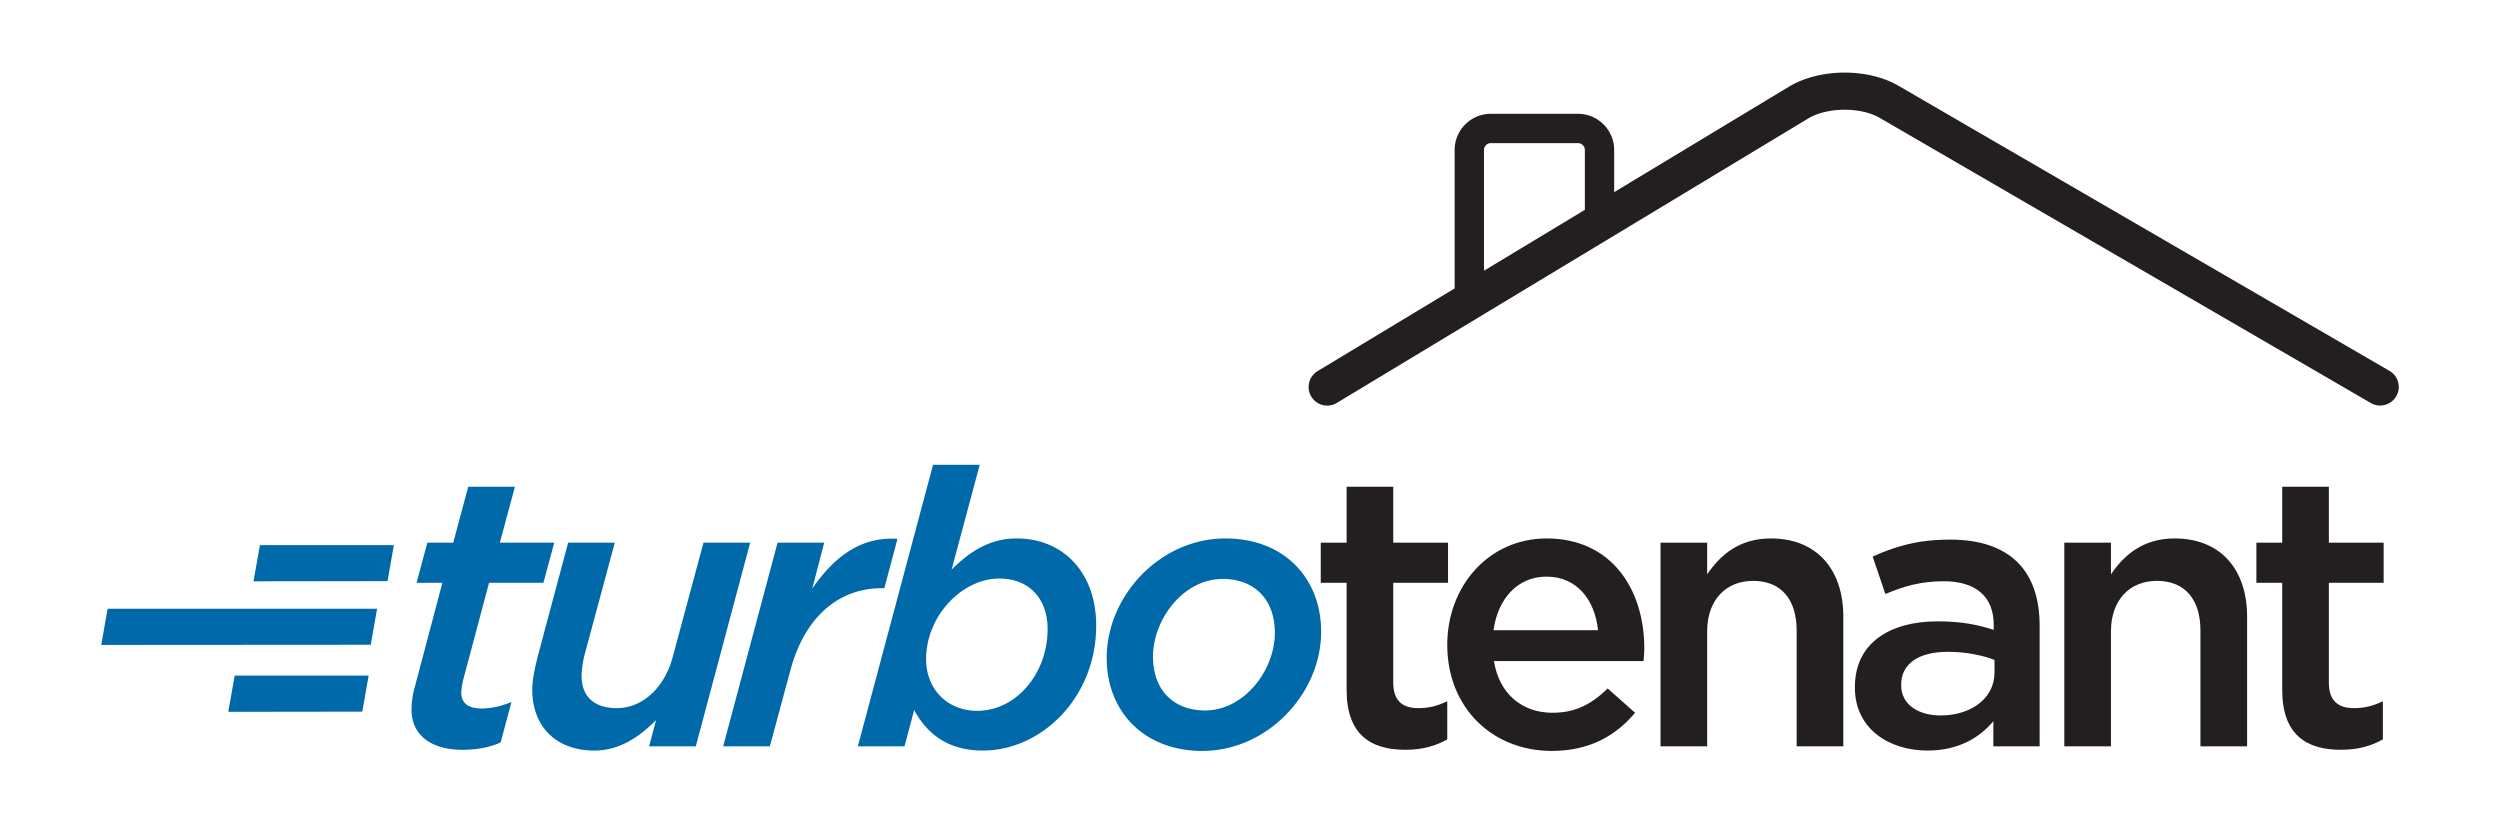
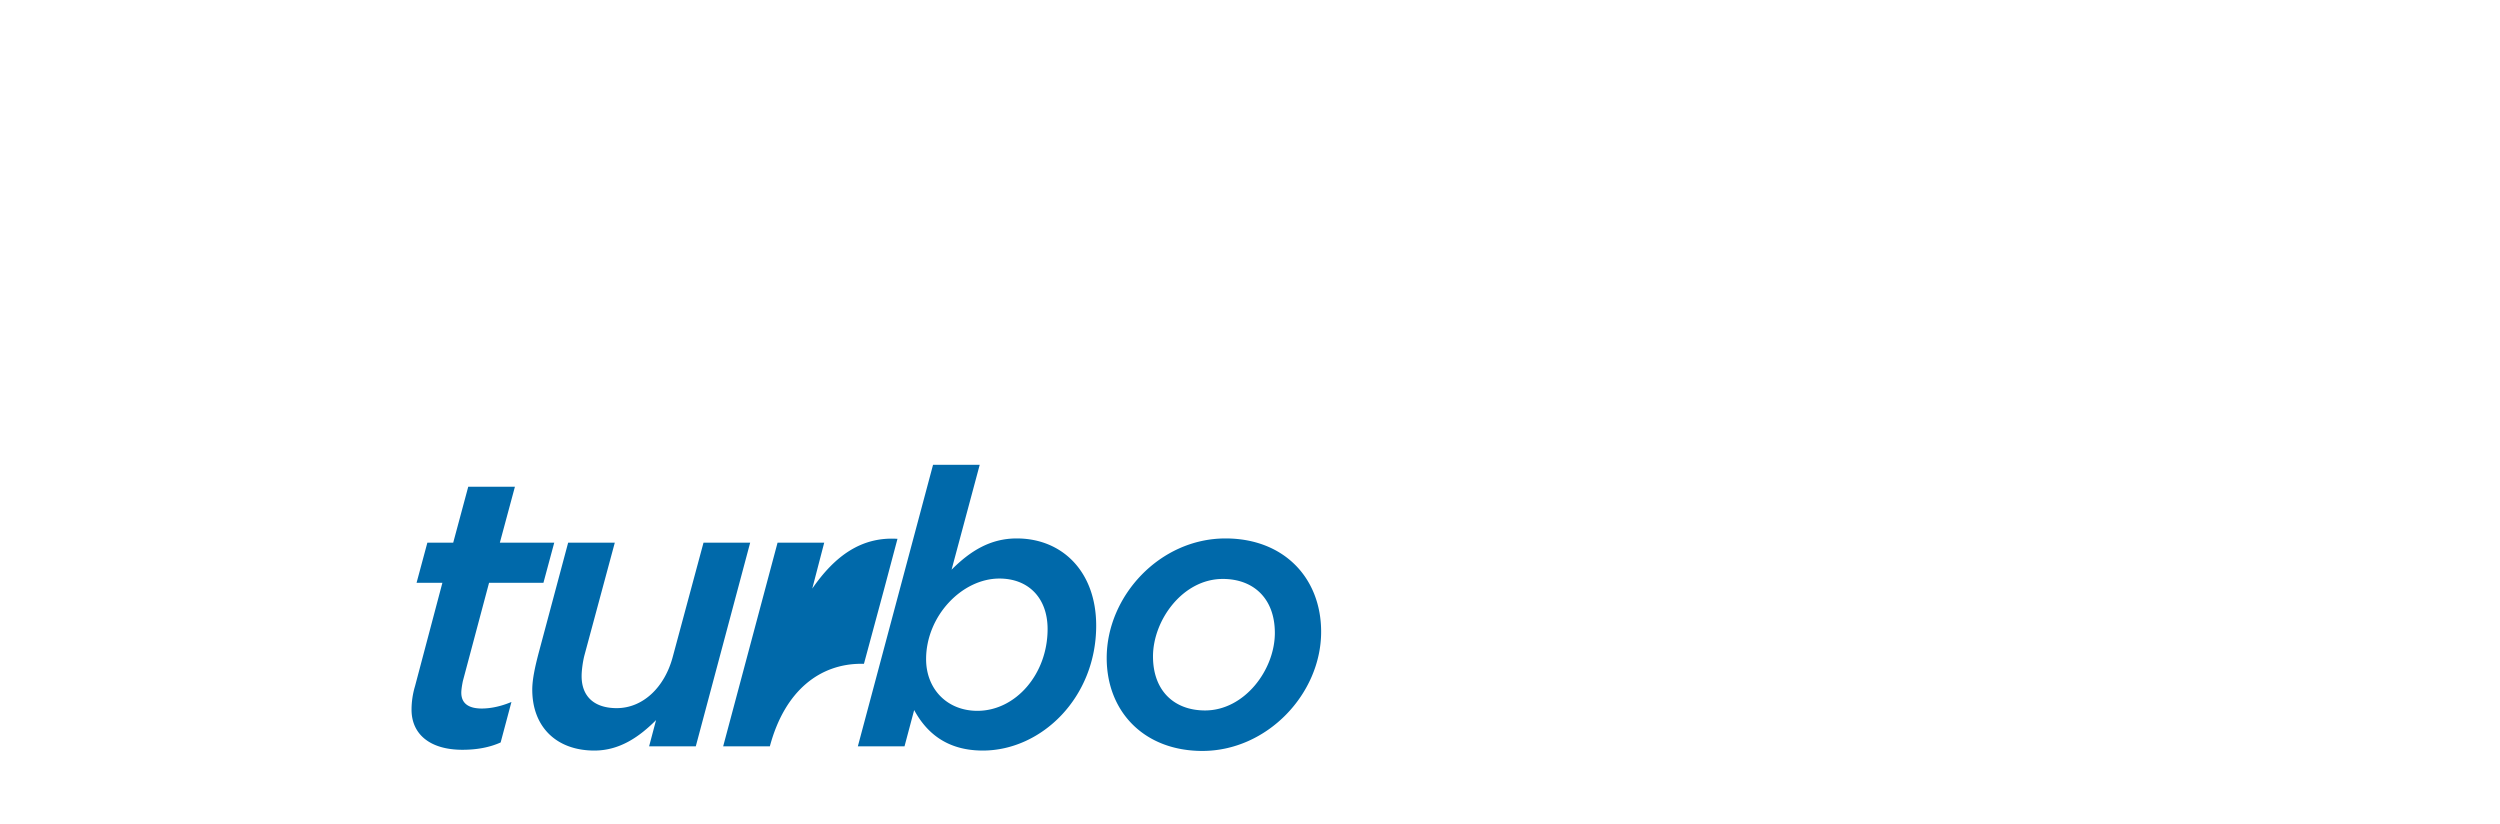
<svg xmlns="http://www.w3.org/2000/svg" viewBox="0 0 580 170" width="170" height="56" xml:space="preserve" style="fill-rule:evenodd;clip-rule:evenodd;stroke-linejoin:round;stroke-miterlimit:1.414">
  <path style="fill:none" d="M0 0h580v170H0z" />
-   <path d="M107.022 150.18c0-.717.177-1.793.358-2.686l6.082-22.814h12.615l2.507-9.305h-12.619l3.495-12.975h-10.83l-3.486 12.975h-5.997l-2.504 9.305h5.991l-6.349 23.977a19.162 19.162 0 0 0-.807 5.457c0 5.638 4.204 9.306 11.81 9.306 3.312 0 6.264-.537 8.861-1.699l2.505-9.395c-2.328.985-4.744 1.522-6.891 1.522-3.133 0-4.741-1.254-4.741-3.668M163.213 115.375l-7.158 26.572c-1.88 6.979-6.891 11.811-12.977 11.811-5.191 0-8.144-2.684-8.144-7.428 0-1.342.27-3.309.63-4.742l7.067-26.213h-10.822l-6.89 25.768c-.716 2.771-1.434 5.816-1.434 8.32 0 8.678 5.64 14.137 14.402 14.137 5.996 0 10.562-3.311 14.319-7.067l-1.613 6.084h10.83l12.616-47.242h-10.826zM205.172 125.931l3.043-11.452c-8.409-.537-14.582 4.027-19.77 11.544l2.771-10.648h-10.824l-12.618 47.243h10.832l4.736-17.54c3.491-13.06 11.721-19.147 21.209-19.147h.621zM226.761 154.383c-7.069 0-11.905-5.098-11.905-11.988 0-10.022 8.323-18.701 17.003-18.701 6.71 0 11.184 4.472 11.184 11.72 0 10.469-7.427 18.969-16.282 18.969m9.123-39.994c-6.17 0-10.825 2.953-15.118 7.249l6.529-24.336h-10.826l-17.448 65.315h10.827l2.238-8.414c2.861 5.282 7.606 9.397 15.925 9.397 13.6 0 26.305-12.258 26.305-28.988 0-12.528-7.875-20.223-18.432-20.223M279.572 154.295c-7.159 0-12.077-4.564-12.077-12.527 0-8.411 6.888-17.983 16.189-17.983 7.159 0 12.081 4.563 12.081 12.526 0 8.589-7.066 17.984-16.193 17.984m4.741-39.906c-15.211 0-27.559 13.332-27.559 27.738 0 12.436 8.679 21.561 22.193 21.561 15.03 0 27.556-13.243 27.556-27.643 0-12.53-8.681-21.656-22.19-21.656" style="fill:#0069aa;fill-rule:nonzero" />
-   <path d="M323.233 147.852V124.68h12.712v-9.305h-12.712V102.4h-10.821v12.975h-5.996v9.305h5.996v24.873c0 10.379 5.633 13.867 13.598 13.867 4.026 0 7.069-.894 9.754-2.414v-8.857c-2.148 1.074-4.296 1.609-6.711 1.609-3.672 0-5.82-1.701-5.82-5.906" style="fill:#231f20;fill-rule:nonzero" />
-   <path d="M346.495 135.684c.987-7.336 5.638-12.436 12.259-12.436 7.159 0 11.275 5.459 11.99 12.436h-24.249zm12.348-21.295c-13.512 0-23.079 11.096-23.079 24.695 0 14.674 10.554 24.604 24.249 24.604 8.671 0 14.847-3.488 19.322-8.858l-6.354-5.636c-3.759 3.67-7.513 5.636-12.796 5.636-6.979 0-12.346-4.294-13.597-11.988h34.715c.086-1.074.177-1.969.177-2.951 0-13.689-7.602-25.502-22.637-25.502M410.828 114.389c-7.336 0-11.72 3.85-14.762 8.323v-7.337h-10.828v47.243h10.828v-26.666c0-7.335 4.384-11.719 10.649-11.719 6.439 0 10.107 4.203 10.107 11.541v26.844h10.829v-30.067c0-11.004-6.173-18.162-16.823-18.162M462.723 145.526c0 5.906-5.365 9.93-12.523 9.93-5.101 0-9.125-2.502-9.125-6.975v-.182c0-4.832 4.024-7.603 10.825-7.603 4.203 0 8.052.805 10.823 1.877v2.953zm-10.285-30.866c-7.695 0-12.797 1.61-17.985 3.934l2.954 8.682c4.291-1.791 8.231-2.955 13.508-2.955 7.517 0 11.63 3.58 11.63 10.111v1.162c-3.668-1.162-7.336-1.968-13.057-1.968-11.01 0-19.151 5.013-19.151 15.213v.177c0 9.483 7.873 14.584 16.821 14.584 7.155 0 12.079-2.953 15.298-6.801v5.819h10.74v-28.006c0-12.616-6.802-19.952-20.758-19.952M504.511 114.389c-7.337 0-11.723 3.85-14.765 8.323v-7.337H478.92v47.243h10.826v-26.666c0-7.335 4.384-11.719 10.649-11.719 6.442 0 10.107 4.203 10.107 11.541v26.844h10.829v-30.067c0-11.004-6.175-18.162-16.82-18.162M553.007 124.68v-9.305h-12.71V102.4h-10.823v12.975h-5.994v9.305h5.994v24.873c0 10.379 5.633 13.867 13.597 13.867 4.028 0 7.07-.894 9.755-2.414v-8.857c-2.148 1.074-4.294 1.609-6.71 1.609-3.671 0-5.819-1.701-5.819-5.906V124.68h12.71z" style="fill:#231f20;fill-rule:nonzero" />
-   <path d="m89.904 124.292 1.476-8.352H60.297l-1.482 8.396 31.089-.044zM84.05 154.571l1.472-8.355h-31.08l-1.484 8.398 31.092-.043zM86.012 139.051l1.474-8.356H24.969l-1.481 8.399 62.524-.043z" style="fill:#0069aa;fill-rule:nonzero" />
-   <path d="M344.283 24.265c0-.875.714-1.588 1.587-1.588h20.226c.876 0 1.591.713 1.591 1.588v13.888l-23.404 14.122v-28.01zm210.083 51.249L440.456 9.373c-7.169-4.162-18.337-4.067-25.429.214l-40.538 24.462v-9.784c0-4.627-3.763-8.392-8.393-8.392H345.87c-4.626 0-8.391 3.765-8.391 8.392v32.116l-31.769 19.17a4.312 4.312 0 1 0 4.455 7.384l109.317-65.964c4.412-2.661 12.188-2.727 16.643-.14l113.909 66.141a4.316 4.316 0 0 0 5.896-1.564 4.317 4.317 0 0 0-1.563-5.894" style="fill:#231f20;fill-rule:nonzero" />
+   <path d="M107.022 150.18c0-.717.177-1.793.358-2.686l6.082-22.814h12.615l2.507-9.305h-12.619l3.495-12.975h-10.83l-3.486 12.975h-5.997l-2.504 9.305h5.991l-6.349 23.977a19.162 19.162 0 0 0-.807 5.457c0 5.638 4.204 9.306 11.81 9.306 3.312 0 6.264-.537 8.861-1.699l2.505-9.395c-2.328.985-4.744 1.522-6.891 1.522-3.133 0-4.741-1.254-4.741-3.668M163.213 115.375l-7.158 26.572c-1.88 6.979-6.891 11.811-12.977 11.811-5.191 0-8.144-2.684-8.144-7.428 0-1.342.27-3.309.63-4.742l7.067-26.213h-10.822l-6.89 25.768c-.716 2.771-1.434 5.816-1.434 8.32 0 8.678 5.64 14.137 14.402 14.137 5.996 0 10.562-3.311 14.319-7.067l-1.613 6.084h10.83l12.616-47.242h-10.826zM205.172 125.931l3.043-11.452c-8.409-.537-14.582 4.027-19.77 11.544l2.771-10.648h-10.824l-12.618 47.243h10.832c3.491-13.06 11.721-19.147 21.209-19.147h.621zM226.761 154.383c-7.069 0-11.905-5.098-11.905-11.988 0-10.022 8.323-18.701 17.003-18.701 6.71 0 11.184 4.472 11.184 11.72 0 10.469-7.427 18.969-16.282 18.969m9.123-39.994c-6.17 0-10.825 2.953-15.118 7.249l6.529-24.336h-10.826l-17.448 65.315h10.827l2.238-8.414c2.861 5.282 7.606 9.397 15.925 9.397 13.6 0 26.305-12.258 26.305-28.988 0-12.528-7.875-20.223-18.432-20.223M279.572 154.295c-7.159 0-12.077-4.564-12.077-12.527 0-8.411 6.888-17.983 16.189-17.983 7.159 0 12.081 4.563 12.081 12.526 0 8.589-7.066 17.984-16.193 17.984m4.741-39.906c-15.211 0-27.559 13.332-27.559 27.738 0 12.436 8.679 21.561 22.193 21.561 15.03 0 27.556-13.243 27.556-27.643 0-12.53-8.681-21.656-22.19-21.656" style="fill:#0069aa;fill-rule:nonzero" />
</svg>